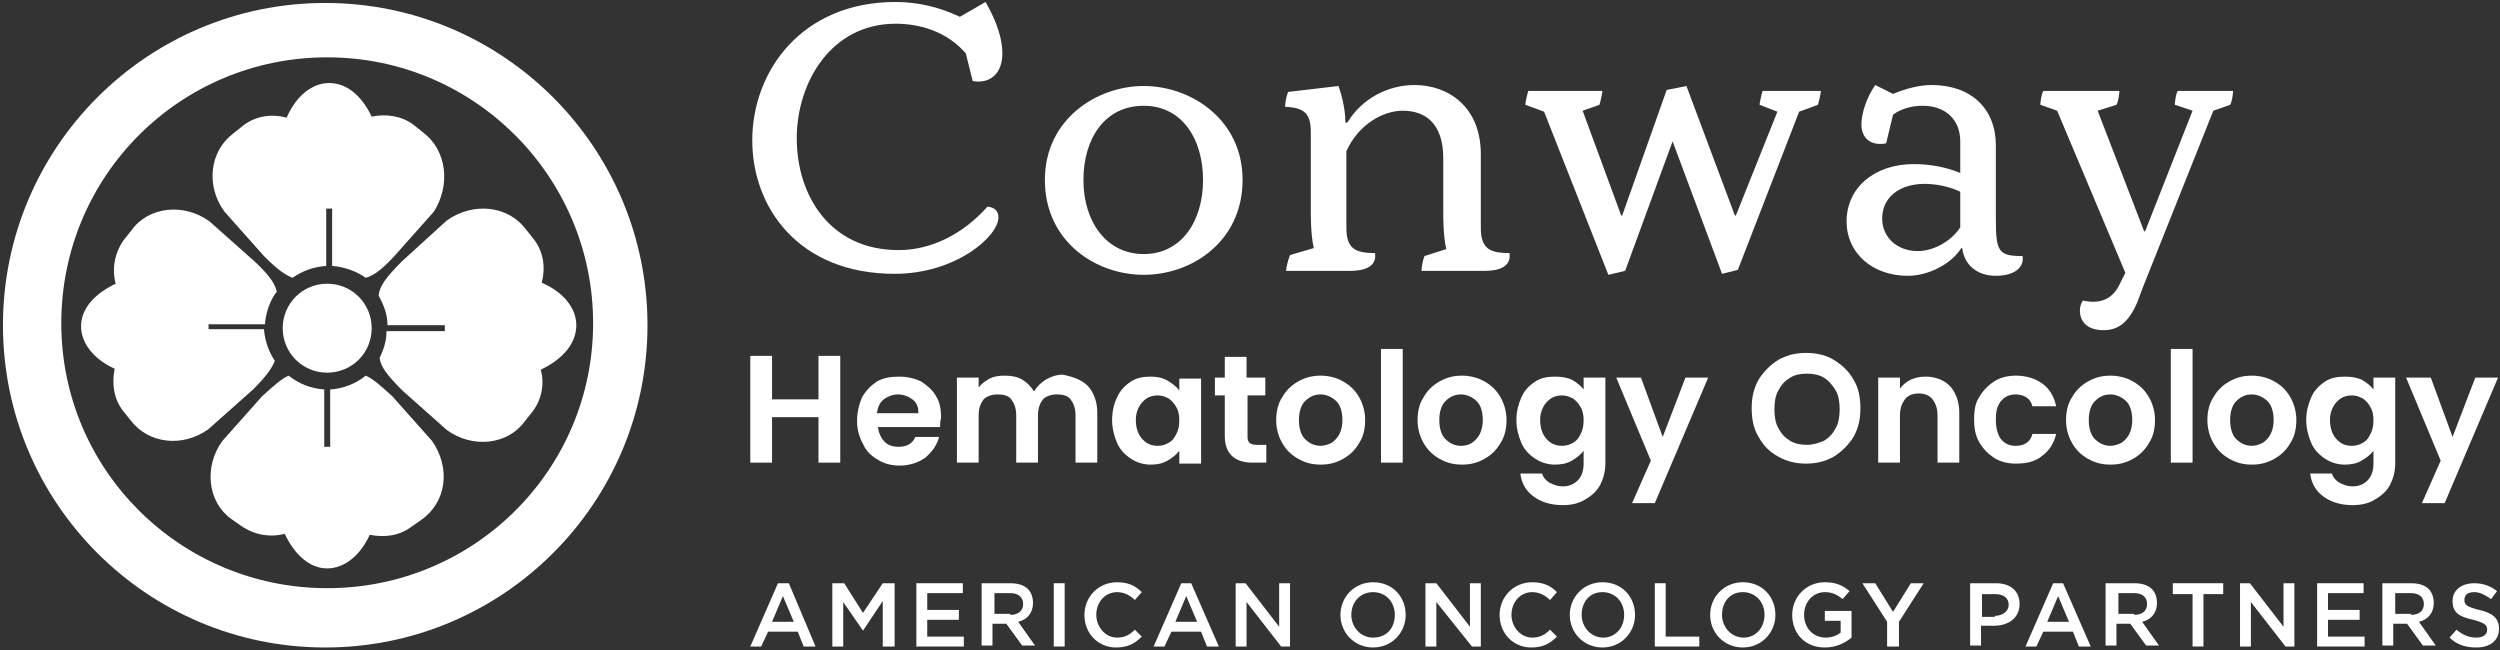
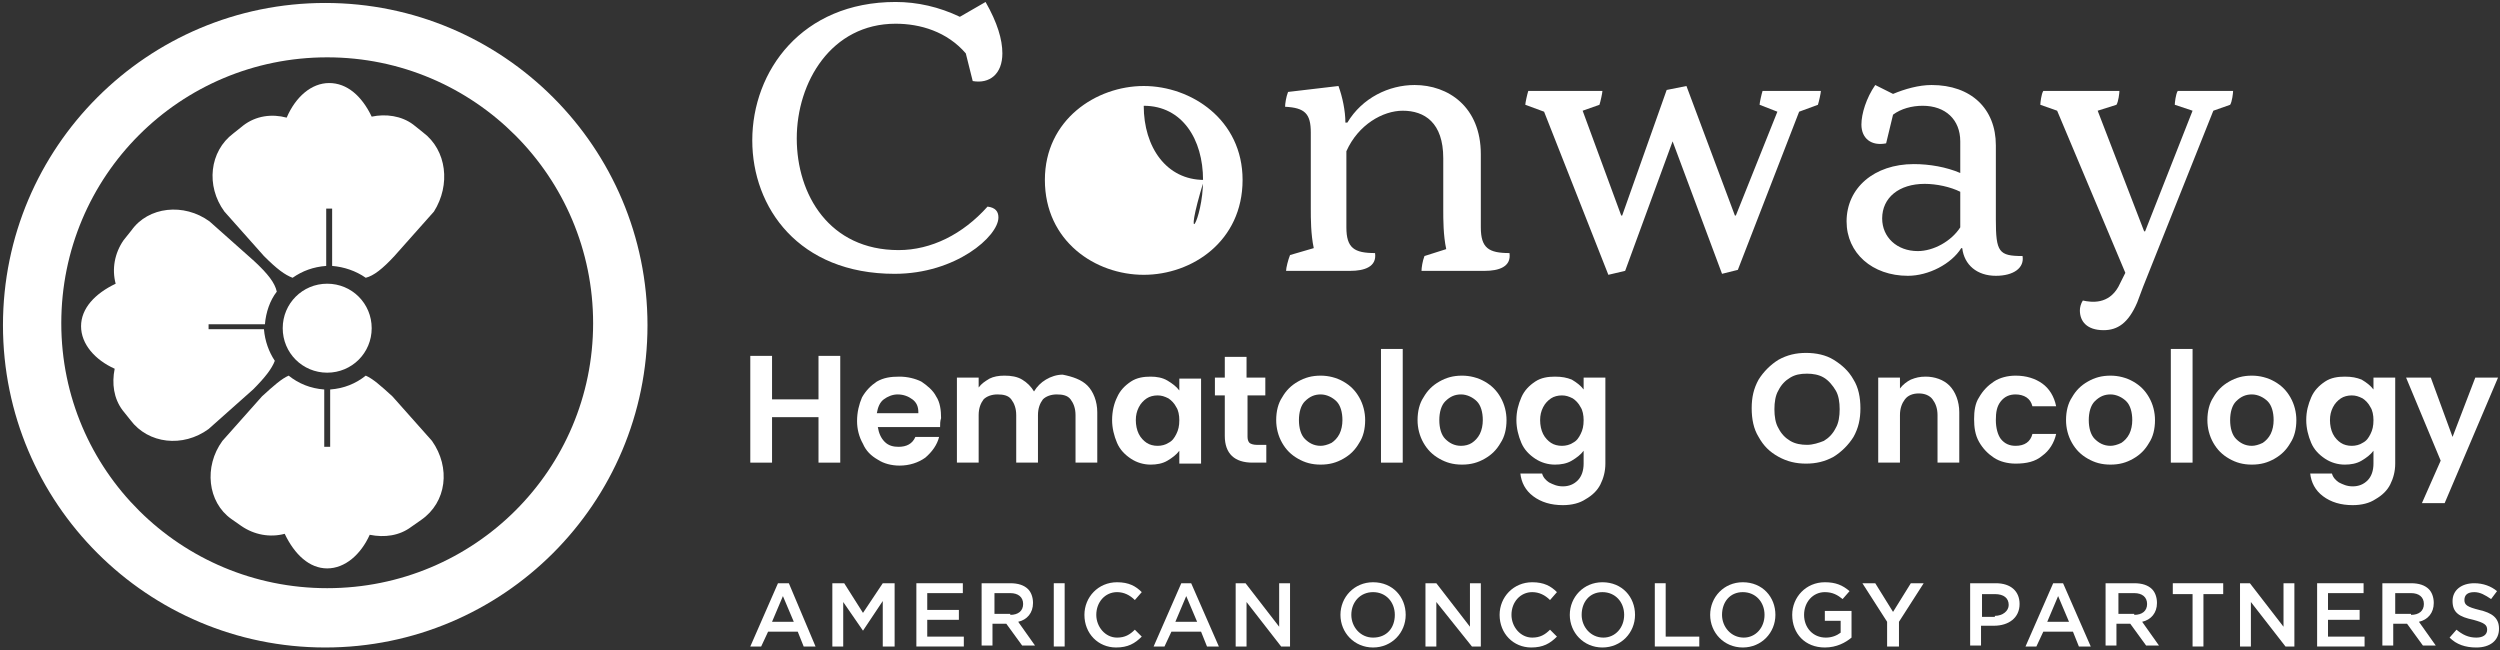
<svg xmlns="http://www.w3.org/2000/svg" version="1.1" id="horiz_outline_copy" x="0px" y="0px" viewBox="0 0 252.9 65.8" style="enable-background:new 0 0 252.9 65.8;" xml:space="preserve">
  <rect x="0" y="0" width="252.9" height="65.8" fill="#333333" stroke="none" />
  <style type="text/css">
	.st0{fill:#FFFFFF;}
</style>
  <g>
    <path class="st0" d="M79.2,60.3l1.1,2.6h-2.2L79.2,60.3z M78.7,59l-2.8,6.4h1.1l0.7-1.5h3l0.6,1.5h1.2L79.8,59H78.7z" />
    <polygon class="st0" points="89.3,59 87.3,62 85.4,59 84.2,59 84.2,65.4 85.3,65.4 85.3,60.9 87.3,63.8 87.3,63.8 89.3,60.8    89.3,65.4 90.5,65.4 90.5,59  " />
    <polygon class="st0" points="92.7,59 92.7,65.4 97.5,65.4 97.5,64.4 93.8,64.4 93.8,62.7 97,62.7 97,61.7 93.8,61.7 93.8,60    97.4,60 97.4,59  " />
    <path class="st0" d="M102.2,62.2c0.8,0,1.3-0.4,1.3-1.1v0c0-0.7-0.5-1.1-1.3-1.1h-1.6v2.1H102.2z M99.4,59h2.8   c0.8,0,1.4,0.2,1.8,0.6c0.3,0.3,0.5,0.8,0.5,1.4v0c0,1-0.6,1.7-1.5,1.9l1.7,2.4h-1.3l-1.6-2.2h-1.4v2.2h-1.1V59z" />
    <rect x="106.6" y="59" class="st0" width="1.1" height="6.4" />
    <path class="st0" d="M109.7,62.2L109.7,62.2c0-1.8,1.4-3.3,3.3-3.3c1.2,0,1.9,0.4,2.5,1l-0.7,0.8c-0.5-0.5-1.1-0.8-1.8-0.8   c-1.2,0-2.1,1-2.1,2.3v0c0,1.2,0.9,2.3,2.1,2.3c0.8,0,1.3-0.3,1.8-0.8l0.7,0.7c-0.7,0.7-1.4,1.1-2.6,1.1   C111.1,65.5,109.7,64.1,109.7,62.2" />
    <path class="st0" d="M120,60.3l1.1,2.6h-2.2L120,60.3z M119.5,59l-2.8,6.4h1.1l0.7-1.5h3l0.6,1.5h1.2l-2.8-6.4H119.5z" />
    <polygon class="st0" points="129.4,59 129.4,63.4 126,59 125,59 125,65.4 126.1,65.4 126.1,60.9 129.6,65.4 130.5,65.4 130.5,59     " />
    <path class="st0" d="M141.1,62.2L141.1,62.2c0-1.3-0.9-2.3-2.2-2.3c-1.3,0-2.2,1-2.2,2.3v0c0,1.2,0.9,2.3,2.2,2.3   C140.3,64.5,141.1,63.5,141.1,62.2 M135.6,62.2L135.6,62.2c0-1.8,1.4-3.3,3.3-3.3c2,0,3.3,1.5,3.3,3.3v0c0,1.8-1.4,3.3-3.3,3.3   C137,65.5,135.6,64,135.6,62.2" />
    <polygon class="st0" points="148.7,59 148.7,63.4 145.3,59 144.2,59 144.2,65.4 145.3,65.4 145.3,60.9 148.9,65.4 149.8,65.4    149.8,59  " />
    <path class="st0" d="M151.7,62.2L151.7,62.2c0-1.8,1.4-3.3,3.3-3.3c1.2,0,1.9,0.4,2.5,1l-0.7,0.8c-0.5-0.5-1.1-0.8-1.8-0.8   c-1.2,0-2.1,1-2.1,2.3v0c0,1.2,0.9,2.3,2.1,2.3c0.8,0,1.3-0.3,1.8-0.8l0.7,0.7c-0.7,0.7-1.4,1.1-2.6,1.1   C153.1,65.5,151.7,64.1,151.7,62.2" />
    <path class="st0" d="M164.3,62.2L164.3,62.2c0-1.3-0.9-2.3-2.2-2.3s-2.1,1-2.1,2.3v0c0,1.2,0.9,2.3,2.2,2.3   C163.4,64.5,164.3,63.5,164.3,62.2 M158.8,62.2L158.8,62.2c0-1.8,1.4-3.3,3.3-3.3c2,0,3.3,1.5,3.3,3.3v0c0,1.8-1.4,3.3-3.3,3.3   S158.8,64,158.8,62.2" />
    <polygon class="st0" points="167.4,59 167.4,65.4 171.9,65.4 171.9,64.4 168.5,64.4 168.5,59  " />
    <path class="st0" d="M178.5,62.2L178.5,62.2c0-1.3-0.9-2.3-2.2-2.3s-2.1,1-2.1,2.3v0c0,1.2,0.9,2.3,2.2,2.3   C177.6,64.5,178.5,63.5,178.5,62.2 M173,62.2L173,62.2c0-1.8,1.4-3.3,3.3-3.3c2,0,3.3,1.5,3.3,3.3v0c0,1.8-1.4,3.3-3.3,3.3   S173,64,173,62.2" />
    <path class="st0" d="M181.3,62.2L181.3,62.2c0-1.8,1.4-3.3,3.3-3.3c1.1,0,1.8,0.3,2.5,0.9l-0.7,0.8c-0.5-0.4-1-0.7-1.8-0.7   c-1.2,0-2.1,1-2.1,2.3v0c0,1.3,0.9,2.3,2.2,2.3c0.6,0,1.1-0.2,1.5-0.5v-1.2h-1.6v-1h2.7v2.7c-0.6,0.5-1.5,1-2.7,1   C182.6,65.5,181.3,64.1,181.3,62.2" />
    <polygon class="st0" points="193.3,59 191.5,61.9 189.7,59 188.4,59 190.9,62.9 190.9,65.4 192.1,65.4 192.1,62.9 194.6,59  " />
    <path class="st0" d="M201.8,62.3c0.8,0,1.4-0.5,1.4-1.1v0c0-0.7-0.5-1.1-1.4-1.1h-1.3v2.3H201.8z M199.4,59h2.5   c1.5,0,2.4,0.8,2.4,2.1v0c0,1.4-1.1,2.2-2.6,2.2h-1.3v2h-1.1V59z" />
    <path class="st0" d="M208.2,60.3l1.1,2.6h-2.2L208.2,60.3z M207.7,59l-2.8,6.4h1.1l0.7-1.5h3l0.6,1.5h1.2l-2.8-6.4H207.7z" />
    <path class="st0" d="M215.9,62.2c0.8,0,1.3-0.4,1.3-1.1v0c0-0.7-0.5-1.1-1.3-1.1h-1.6v2.1H215.9z M213.1,59h2.8   c0.8,0,1.4,0.2,1.8,0.6c0.3,0.3,0.5,0.8,0.5,1.4v0c0,1-0.6,1.7-1.5,1.9l1.7,2.4h-1.3l-1.6-2.2h-1.4v2.2h-1.1V59z" />
    <polygon class="st0" points="219.8,59 219.8,60.1 221.8,60.1 221.8,65.4 222.9,65.4 222.9,60.1 224.9,60.1 224.9,59  " />
    <polygon class="st0" points="231,59 231,63.4 227.6,59 226.6,59 226.6,65.4 227.7,65.4 227.7,60.9 231.2,65.4 232.1,65.4 232.1,59     " />
    <polygon class="st0" points="234.4,59 234.4,65.4 239.2,65.4 239.2,64.4 235.5,64.4 235.5,62.7 238.7,62.7 238.7,61.7 235.5,61.7    235.5,60 239.1,60 239.1,59  " />
    <path class="st0" d="M243.9,62.2c0.8,0,1.3-0.4,1.3-1.1v0c0-0.7-0.5-1.1-1.3-1.1h-1.6v2.1H243.9z M241.1,59h2.8   c0.8,0,1.4,0.2,1.8,0.6c0.3,0.3,0.5,0.8,0.5,1.4v0c0,1-0.6,1.7-1.5,1.9l1.7,2.4h-1.3l-1.6-2.2h-1.4v2.2h-1.1V59z" />
    <path class="st0" d="M247.8,64.5l0.7-0.8c0.6,0.5,1.2,0.8,2,0.8c0.7,0,1.1-0.3,1.1-0.8v0c0-0.5-0.3-0.7-1.4-1   c-1.4-0.3-2.1-0.7-2.1-1.9v0c0-1.1,0.9-1.8,2.2-1.8c0.9,0,1.7,0.3,2.3,0.8l-0.6,0.8c-0.6-0.4-1.1-0.7-1.7-0.7c-0.7,0-1,0.3-1,0.8v0   c0,0.5,0.3,0.7,1.5,1c1.3,0.3,2,0.8,2,1.9v0c0,1.2-0.9,1.9-2.3,1.9C249.4,65.5,248.5,65.2,247.8,64.5" />
    <path class="st0" d="M33.1,59.5C48,59.5,60,47.5,60,32.7S48,5.8,33.1,5.8c-14.9,0-26.9,12-26.9,26.9S18.3,59.5,33.1,59.5 M0.3,32.9   c0-18,14.6-32.6,32.6-32.6s32.6,14.6,32.6,32.6c0,18-14.6,32.6-32.6,32.6S0.3,50.9,0.3,32.9" />
    <path class="st0" d="M21.1,33.4v-0.6h5.7c0.1-1.2,0.5-2.4,1.2-3.3c-0.2-0.9-0.9-1.8-2.3-3.1l-4.5-4c-2.6-1.9-6.2-1.5-7.9,0.9   l-0.8,1c-0.9,1.3-1.2,2.9-0.8,4.4c-2.1,1-3.5,2.5-3.5,4.3c0,1.8,1.4,3.4,3.4,4.3c-0.3,1.5-0.1,3,0.8,4.2l0.8,1   c1.8,2.4,5.3,2.8,7.9,0.9l4.5-4c1.2-1.2,1.9-2.1,2.2-2.9c-0.6-0.9-1-2-1.1-3.2H21.1z" />
    <path class="st0" d="M42.8,13.4l-1-0.8c-1.2-0.9-2.8-1.1-4.2-0.8c-1-2.1-2.5-3.4-4.3-3.4c-1.8,0-3.4,1.4-4.3,3.5   c-1.5-0.4-3.1-0.2-4.4,0.8l-1,0.8c-2.4,1.8-2.8,5.3-0.9,7.9l4,4.5c1.3,1.3,2.1,1.9,2.9,2.2c1-0.7,2.1-1.1,3.4-1.2v-5.8h0.6v5.8   c1.2,0.1,2.4,0.5,3.4,1.2c0.8-0.2,1.7-0.9,2.9-2.2l4-4.5C45.6,18.7,45.2,15.2,42.8,13.4" />
    <path class="st0" d="M28.6,33.2c0-2.5,2-4.5,4.5-4.5c2.5,0,4.5,2,4.5,4.5c0,2.5-2,4.5-4.5,4.5C30.6,37.7,28.6,35.7,28.6,33.2" />
-     <path class="st0" d="M58.3,32.9c0-1.8-1.4-3.4-3.5-4.3c0.4-1.5,0.2-3.1-0.8-4.4l-0.8-1c-1.8-2.4-5.3-2.8-8-0.9l-4.5,4.1   c-1.6,1.6-2.3,2.5-2.4,3.5c0.5,0.9,0.9,1.9,0.9,3h5.8v0.6h-5.9c0,1-0.3,1.9-0.7,2.7c0.1,0.9,0.8,1.8,2.3,3.3l4.5,4   c2.6,1.9,6.2,1.5,7.9-0.9l0.8-1c0.9-1.2,1.2-2.8,0.8-4.2C57,36.3,58.3,34.7,58.3,32.9" />
    <path class="st0" d="M43.7,44.6l-4-4.5C38.5,39,37.7,38.3,37,38c-1,0.8-2.2,1.3-3.6,1.4v5.8h-0.6v-5.8c-1.4-0.1-2.6-0.6-3.6-1.4   c-0.7,0.3-1.5,1-2.7,2.1l-4,4.5c-1.9,2.6-1.5,6.2,0.9,7.9l1,0.7c1.3,0.9,2.9,1.2,4.4,0.8c1,2.1,2.5,3.5,4.3,3.5   c1.8,0,3.4-1.4,4.3-3.4c1.5,0.3,3,0.1,4.2-0.8l1-0.7C45.2,50.8,45.6,47.3,43.7,44.6" />
    <path class="st0" d="M76.1,14.2c0-7,5-14,14.5-14c2.2,0,4.4,0.5,6.5,1.5l2.6-1.5c1.2,2.1,1.7,3.8,1.7,5.2c0,2.1-1.3,3.1-3,2.8   l-0.7-2.8c-1.9-2.2-4.6-3-7.1-3c-6.5,0-10,5.9-10,11.6c0,5.7,3.3,11.3,10.3,11.3c3.3,0,6.5-1.6,9-4.4c0.8,0.1,1.1,0.5,1.1,1.1   c0,1.9-4.3,5.7-10.5,5.7C80.8,27.7,76.1,21,76.1,14.2" />
-     <path class="st0" d="M121.7,18.2c0-4.1-2.1-7.5-6-7.5c-4,0-6.1,3.4-6.1,7.5c0,4.2,2.3,7.5,6.1,7.5   C119.5,25.7,121.7,22.4,121.7,18.2 M105.7,18.2c0-6.1,5.2-9.5,10-9.5s10,3.4,10,9.5c0,6.2-5.1,9.6-10,9.6   C110.8,27.8,105.7,24.4,105.7,18.2" />
+     <path class="st0" d="M121.7,18.2c0-4.1-2.1-7.5-6-7.5c0,4.2,2.3,7.5,6.1,7.5   C119.5,25.7,121.7,22.4,121.7,18.2 M105.7,18.2c0-6.1,5.2-9.5,10-9.5s10,3.4,10,9.5c0,6.2-5.1,9.6-10,9.6   C110.8,27.8,105.7,24.4,105.7,18.2" />
    <path class="st0" d="M130.5,25.8l2.4-0.7c-0.3-1.4-0.3-3-0.3-4v-7.7c0-1.9-0.6-2.5-2.6-2.6c0-0.3,0.1-1,0.3-1.5l5.1-0.6   c0.4,1.1,0.7,2.5,0.7,3.7h0.2c1.5-2.5,4.2-3.8,6.8-3.8c3.4,0,6.7,2.2,6.7,7V23c0,2.1,0.8,2.6,2.9,2.6c0.2,1.4-1.1,1.8-2.5,1.8h-6.4   c0-0.3,0.1-1,0.3-1.5l2.2-0.7c-0.3-1.4-0.3-3-0.3-4v-5.2c0-3.6-1.9-4.8-4.1-4.8c-2,0-4.5,1.4-5.7,4.1V23c0,2.1,0.8,2.6,2.9,2.6   c0.2,1.4-1.1,1.8-2.5,1.8h-6.5C130.1,27.1,130.3,26.3,130.5,25.8" />
    <path class="st0" d="M156.2,11.3l-1.9-0.7c0-0.2,0.2-1.1,0.3-1.4h7.5c0,0.2-0.2,1.1-0.3,1.4l-1.7,0.6l3.9,10.6h0.1l4.5-12.7l2-0.4   l4.9,13.1h0.1l4.2-10.5l-1.8-0.7c0-0.2,0.2-1.1,0.3-1.4h5.9c0,0.2-0.2,1.1-0.3,1.4l-1.9,0.7l-6.2,16l-1.6,0.4l-5-13.4l-4.8,13.1   l-1.7,0.4L156.2,11.3z" />
    <path class="st0" d="M194,25.4c1.6,0,3.4-1,4.3-2.4v-3.6c-1-0.5-2.4-0.8-3.6-0.8c-2.6,0-4.3,1.4-4.3,3.5   C190.4,24,191.9,25.4,194,25.4 M201.9,27.9c-1.9,0-3.2-1.1-3.4-2.8h-0.1c-1,1.6-3.3,2.8-5.4,2.8c-3.6,0-6.2-2.3-6.2-5.5   c0-3.4,2.8-5.8,6.8-5.8c1.6,0,3.3,0.3,4.7,0.9v-3.2c0-2.2-1.5-3.6-3.8-3.6c-1.1,0-2.2,0.3-3,0.9l-0.7,2.9c-1.5,0.3-2.5-0.5-2.5-1.9   c0-1.1,0.5-2.7,1.4-4l1.8,0.9c1.2-0.5,2.6-0.9,3.9-0.9c4,0,6.5,2.4,6.5,6.1v7.5c0,3.3,0.3,3.7,2.7,3.7   C204.8,27.1,203.7,27.9,201.9,27.9" />
    <path class="st0" d="M220.3,9.2c-0.2,0.3-0.3,1.2-0.3,1.4l1.8,0.6L217,23.4h-0.1l-4.7-12.2l1.9-0.6c0.2-0.3,0.3-1.2,0.3-1.4h-7.7   c-0.2,0.3-0.3,1.2-0.3,1.4l1.7,0.6l6.9,16.4l-0.7,1.4c-1,1.8-2.7,1.6-3.6,1.4c-0.2,0.3-0.3,0.7-0.3,1c0,1.1,0.7,2,2.4,2   c1.4,0,2.5-0.7,3.4-2.8l0.6-1.6h0l7.1-17.8l1.7-0.6c0.2-0.3,0.3-1.2,0.3-1.4H220.3z" />
    <polygon class="st0" points="85,36 85,46.8 82.8,46.8 82.8,42.2 78.1,42.2 78.1,46.8 75.9,46.8 75.9,36 78.1,36 78.1,40.4    82.8,40.4 82.8,36  " />
    <path class="st0" d="M92.9,41.7c0-0.6-0.2-1-0.6-1.3c-0.4-0.3-0.9-0.5-1.5-0.5c-0.5,0-1,0.2-1.4,0.5c-0.4,0.3-0.6,0.8-0.7,1.4H92.9   z M95.1,43.2h-6.3c0.1,0.6,0.3,1.1,0.7,1.5c0.4,0.4,0.9,0.5,1.4,0.5c0.8,0,1.4-0.3,1.7-1h2.4c-0.2,0.8-0.7,1.5-1.4,2.1   c-0.7,0.5-1.6,0.8-2.6,0.8c-0.8,0-1.6-0.2-2.2-0.6c-0.7-0.4-1.2-0.9-1.5-1.6c-0.4-0.7-0.6-1.5-0.6-2.3c0-0.9,0.2-1.7,0.5-2.4   c0.4-0.7,0.9-1.2,1.5-1.6c0.7-0.4,1.4-0.5,2.3-0.5c0.8,0,1.6,0.2,2.2,0.5c0.6,0.4,1.2,0.9,1.5,1.5c0.4,0.6,0.5,1.4,0.5,2.2   C95.1,42.6,95.1,42.9,95.1,43.2" />
    <path class="st0" d="M110,39c0.6,0.6,1,1.6,1,2.7v5.1h-2.2v-4.8c0-0.7-0.2-1.2-0.5-1.6c-0.3-0.4-0.8-0.5-1.4-0.5   c-0.6,0-1.1,0.2-1.4,0.5c-0.3,0.4-0.5,0.9-0.5,1.6v4.8h-2.2v-4.8c0-0.7-0.2-1.2-0.5-1.6c-0.3-0.4-0.8-0.5-1.4-0.5   c-0.6,0-1.1,0.2-1.4,0.5c-0.3,0.4-0.5,0.9-0.5,1.6v4.8h-2.2v-8.6h2.2v1c0.3-0.4,0.6-0.6,1.1-0.9c0.4-0.2,0.9-0.3,1.5-0.3   c0.7,0,1.3,0.1,1.8,0.4c0.5,0.3,0.9,0.7,1.2,1.2c0.3-0.5,0.7-0.9,1.2-1.2c0.5-0.3,1.1-0.5,1.7-0.5C108.5,38.1,109.4,38.4,110,39" />
    <path class="st0" d="M119,41.2c-0.2-0.4-0.5-0.7-0.8-0.9c-0.4-0.2-0.7-0.3-1.1-0.3c-0.4,0-0.8,0.1-1.1,0.3   c-0.3,0.2-0.6,0.5-0.8,0.9c-0.2,0.4-0.3,0.8-0.3,1.3s0.1,1,0.3,1.4c0.2,0.4,0.5,0.7,0.8,0.9c0.3,0.2,0.7,0.3,1.1,0.3   c0.4,0,0.8-0.1,1.1-0.3c0.4-0.2,0.6-0.5,0.8-0.9c0.2-0.4,0.3-0.8,0.3-1.4C119.3,42,119.2,41.5,119,41.2 M113,40.2   c0.3-0.7,0.8-1.2,1.4-1.6c0.6-0.4,1.3-0.5,2-0.5c0.6,0,1.2,0.1,1.7,0.4c0.5,0.3,0.9,0.6,1.2,1v-1.2h2.2v8.6h-2.2v-1.3   c-0.3,0.4-0.7,0.7-1.2,1c-0.5,0.3-1.1,0.4-1.7,0.4c-0.7,0-1.4-0.2-2-0.6c-0.6-0.4-1.1-0.9-1.4-1.6c-0.3-0.7-0.5-1.5-0.5-2.3   C112.5,41.6,112.7,40.8,113,40.2" />
    <path class="st0" d="M126.2,40v4.2c0,0.3,0.1,0.5,0.2,0.6c0.1,0.1,0.4,0.2,0.7,0.2h1v1.8h-1.4c-1.8,0-2.8-0.9-2.8-2.7V40h-1v-1.8h1   v-2.1h2.2v2.1h1.9V40H126.2z" />
    <path class="st0" d="M134.7,44.8c0.3-0.2,0.6-0.5,0.8-0.9c0.2-0.4,0.3-0.9,0.3-1.4c0-0.8-0.2-1.5-0.6-1.9c-0.4-0.4-1-0.7-1.6-0.7   c-0.6,0-1.1,0.2-1.6,0.7c-0.4,0.4-0.6,1.1-0.6,1.9s0.2,1.5,0.6,1.9c0.4,0.4,0.9,0.7,1.6,0.7C133.9,45.1,134.3,45,134.7,44.8    M131.3,46.4c-0.7-0.4-1.2-0.9-1.6-1.6c-0.4-0.7-0.6-1.5-0.6-2.3c0-0.9,0.2-1.7,0.6-2.3c0.4-0.7,0.9-1.2,1.6-1.6   c0.7-0.4,1.4-0.6,2.3-0.6c0.8,0,1.6,0.2,2.3,0.6c0.7,0.4,1.2,0.9,1.6,1.6c0.4,0.7,0.6,1.5,0.6,2.3c0,0.9-0.2,1.7-0.6,2.3   c-0.4,0.7-0.9,1.2-1.6,1.6c-0.7,0.4-1.4,0.6-2.3,0.6C132.7,47,132,46.8,131.3,46.4" />
    <rect x="139.7" y="35.3" class="st0" width="2.2" height="11.5" />
    <path class="st0" d="M148.9,44.8c0.3-0.2,0.6-0.5,0.8-0.9c0.2-0.4,0.3-0.9,0.3-1.4c0-0.8-0.2-1.5-0.6-1.9c-0.4-0.4-1-0.7-1.6-0.7   c-0.6,0-1.1,0.2-1.6,0.7c-0.4,0.4-0.6,1.1-0.6,1.9s0.2,1.5,0.6,1.9c0.4,0.4,0.9,0.7,1.6,0.7C148.2,45.1,148.6,45,148.9,44.8    M145.6,46.4c-0.7-0.4-1.2-0.9-1.6-1.6c-0.4-0.7-0.6-1.5-0.6-2.3c0-0.9,0.2-1.7,0.6-2.3c0.4-0.7,0.9-1.2,1.6-1.6   c0.7-0.4,1.4-0.6,2.3-0.6c0.8,0,1.6,0.2,2.3,0.6c0.7,0.4,1.2,0.9,1.6,1.6c0.4,0.7,0.6,1.5,0.6,2.3c0,0.9-0.2,1.7-0.6,2.3   c-0.4,0.7-0.9,1.2-1.6,1.6c-0.7,0.4-1.4,0.6-2.3,0.6C147,47,146.3,46.8,145.6,46.4" />
    <path class="st0" d="M159.9,41.2c-0.2-0.4-0.5-0.7-0.8-0.9c-0.4-0.2-0.7-0.3-1.1-0.3c-0.4,0-0.8,0.1-1.1,0.3   c-0.3,0.2-0.6,0.5-0.8,0.9c-0.2,0.4-0.3,0.8-0.3,1.3c0,0.5,0.1,1,0.3,1.4c0.2,0.4,0.5,0.7,0.8,0.9s0.7,0.3,1.1,0.3   c0.4,0,0.8-0.1,1.1-0.3c0.4-0.2,0.6-0.5,0.8-0.9c0.2-0.4,0.3-0.8,0.3-1.4C160.2,42,160.1,41.5,159.9,41.2 M159,38.4   c0.5,0.3,0.9,0.6,1.2,1v-1.2h2.2v8.7c0,0.8-0.2,1.5-0.5,2.1c-0.3,0.6-0.8,1.1-1.5,1.5c-0.6,0.4-1.4,0.6-2.3,0.6   c-1.2,0-2.2-0.3-3-0.9c-0.8-0.6-1.2-1.4-1.3-2.3h2.2c0.1,0.4,0.4,0.7,0.7,0.9c0.4,0.2,0.8,0.4,1.4,0.4c0.6,0,1.1-0.2,1.5-0.6   c0.4-0.4,0.6-1,0.6-1.7v-1.3c-0.3,0.4-0.7,0.7-1.2,1c-0.5,0.3-1.1,0.4-1.7,0.4c-0.7,0-1.4-0.2-2-0.6c-0.6-0.4-1.1-0.9-1.4-1.6   c-0.3-0.7-0.5-1.5-0.5-2.3c0-0.9,0.2-1.6,0.5-2.3s0.8-1.2,1.4-1.6c0.6-0.4,1.3-0.5,2-0.5C158,38.1,158.5,38.2,159,38.4" />
-     <polygon class="st0" points="172.8,38.2 167.4,50.9 165.1,50.9 167,46.6 163.5,38.2 166,38.2 168.2,44.2 170.5,38.2  " />
    <path class="st0" d="M184.5,44.6c0.5-0.3,0.9-0.7,1.2-1.3c0.3-0.5,0.4-1.2,0.4-1.9c0-0.7-0.1-1.4-0.4-1.9c-0.3-0.5-0.7-1-1.2-1.3   c-0.5-0.3-1.1-0.4-1.7-0.4c-0.7,0-1.2,0.1-1.7,0.4c-0.5,0.3-0.9,0.7-1.2,1.3c-0.3,0.5-0.4,1.2-0.4,1.9c0,0.7,0.1,1.4,0.4,1.9   c0.3,0.6,0.7,1,1.2,1.3c0.5,0.3,1.1,0.4,1.7,0.4C183.4,45,184,44.8,184.5,44.6 M179.9,46.2c-0.9-0.5-1.5-1.1-2-2   c-0.5-0.8-0.7-1.8-0.7-2.9c0-1.1,0.2-2,0.7-2.9c0.5-0.8,1.2-1.5,2-2c0.9-0.5,1.8-0.7,2.8-0.7c1,0,2,0.2,2.8,0.7   c0.8,0.5,1.5,1.1,2,2c0.5,0.8,0.7,1.8,0.7,2.9c0,1.1-0.2,2-0.7,2.9c-0.5,0.8-1.2,1.5-2,2c-0.9,0.5-1.8,0.7-2.8,0.7   C181.7,46.9,180.8,46.7,179.9,46.2" />
    <path class="st0" d="M197.2,39c0.6,0.6,1,1.6,1,2.7v5.1H196v-4.8c0-0.7-0.2-1.2-0.5-1.6c-0.3-0.4-0.8-0.6-1.4-0.6   c-0.6,0-1.1,0.2-1.4,0.6c-0.3,0.4-0.5,0.9-0.5,1.6v4.8h-2.2v-8.6h2.2v1.1c0.3-0.4,0.7-0.7,1.1-0.9c0.5-0.2,0.9-0.3,1.5-0.3   C195.7,38.1,196.6,38.4,197.2,39" />
    <path class="st0" d="M200.2,40.2c0.4-0.7,0.9-1.2,1.5-1.6c0.6-0.4,1.4-0.6,2.2-0.6c1.1,0,2,0.3,2.7,0.8c0.7,0.5,1.2,1.3,1.4,2.3   h-2.4c-0.1-0.4-0.3-0.7-0.6-0.9c-0.3-0.2-0.7-0.3-1.1-0.3c-0.6,0-1.1,0.2-1.5,0.7c-0.4,0.5-0.5,1.1-0.5,1.9c0,0.8,0.2,1.5,0.5,1.9   c0.4,0.5,0.9,0.7,1.5,0.7c0.9,0,1.5-0.4,1.7-1.2h2.4c-0.2,0.9-0.7,1.7-1.4,2.2c-0.7,0.6-1.6,0.8-2.7,0.8c-0.8,0-1.6-0.2-2.2-0.6   c-0.6-0.4-1.1-0.9-1.5-1.6c-0.4-0.7-0.5-1.5-0.5-2.3C199.7,41.6,199.8,40.8,200.2,40.2" />
    <path class="st0" d="M214.6,44.8c0.3-0.2,0.6-0.5,0.8-0.9c0.2-0.4,0.3-0.9,0.3-1.4c0-0.8-0.2-1.5-0.6-1.9c-0.4-0.4-1-0.7-1.6-0.7   c-0.6,0-1.1,0.2-1.6,0.7c-0.4,0.4-0.6,1.1-0.6,1.9s0.2,1.5,0.6,1.9c0.4,0.4,0.9,0.7,1.6,0.7C213.8,45.1,214.2,45,214.6,44.8    M211.2,46.4c-0.7-0.4-1.2-0.9-1.6-1.6c-0.4-0.7-0.6-1.5-0.6-2.3c0-0.9,0.2-1.7,0.6-2.3c0.4-0.7,0.9-1.2,1.6-1.6   c0.7-0.4,1.4-0.6,2.3-0.6c0.8,0,1.6,0.2,2.3,0.6c0.7,0.4,1.2,0.9,1.6,1.6c0.4,0.7,0.6,1.5,0.6,2.3c0,0.9-0.2,1.7-0.6,2.3   c-0.4,0.7-0.9,1.2-1.6,1.6c-0.7,0.4-1.4,0.6-2.3,0.6C212.6,47,211.9,46.8,211.2,46.4" />
    <rect x="219.6" y="35.3" class="st0" width="2.2" height="11.5" />
    <path class="st0" d="M228.9,44.8c0.3-0.2,0.6-0.5,0.8-0.9c0.2-0.4,0.3-0.9,0.3-1.4c0-0.8-0.2-1.5-0.6-1.9c-0.4-0.4-1-0.7-1.6-0.7   c-0.6,0-1.1,0.2-1.6,0.7c-0.4,0.4-0.6,1.1-0.6,1.9s0.2,1.5,0.6,1.9c0.4,0.4,0.9,0.7,1.6,0.7C228.1,45.1,228.5,45,228.9,44.8    M225.5,46.4c-0.7-0.4-1.2-0.9-1.6-1.6c-0.4-0.7-0.6-1.5-0.6-2.3c0-0.9,0.2-1.7,0.6-2.3c0.4-0.7,0.9-1.2,1.6-1.6   c0.7-0.4,1.4-0.6,2.3-0.6c0.8,0,1.6,0.2,2.3,0.6c0.7,0.4,1.2,0.9,1.6,1.6c0.4,0.7,0.6,1.5,0.6,2.3c0,0.9-0.2,1.7-0.6,2.3   c-0.4,0.7-0.9,1.2-1.6,1.6c-0.7,0.4-1.4,0.6-2.3,0.6C226.9,47,226.2,46.8,225.5,46.4" />
    <path class="st0" d="M239.8,41.2c-0.2-0.4-0.5-0.7-0.8-0.9c-0.4-0.2-0.7-0.3-1.1-0.3c-0.4,0-0.8,0.1-1.1,0.3   c-0.3,0.2-0.6,0.5-0.8,0.9c-0.2,0.4-0.3,0.8-0.3,1.3c0,0.5,0.1,1,0.3,1.4c0.2,0.4,0.5,0.7,0.8,0.9c0.3,0.2,0.7,0.3,1.1,0.3   c0.4,0,0.8-0.1,1.1-0.3c0.4-0.2,0.6-0.5,0.8-0.9c0.2-0.4,0.3-0.8,0.3-1.4C240.1,42,240,41.5,239.8,41.2 M238.9,38.4   c0.5,0.3,0.9,0.6,1.2,1v-1.2h2.2v8.7c0,0.8-0.2,1.5-0.5,2.1c-0.3,0.6-0.8,1.1-1.5,1.5c-0.6,0.4-1.4,0.6-2.3,0.6   c-1.2,0-2.2-0.3-3-0.9c-0.8-0.6-1.2-1.4-1.3-2.3h2.2c0.1,0.4,0.4,0.7,0.7,0.9c0.4,0.2,0.8,0.4,1.4,0.4c0.6,0,1.1-0.2,1.5-0.6   c0.4-0.4,0.6-1,0.6-1.7v-1.3c-0.3,0.4-0.7,0.7-1.2,1c-0.5,0.3-1.1,0.4-1.7,0.4c-0.7,0-1.4-0.2-2-0.6s-1.1-0.9-1.4-1.6   c-0.3-0.7-0.5-1.5-0.5-2.3c0-0.9,0.2-1.6,0.5-2.3s0.8-1.2,1.4-1.6c0.6-0.4,1.3-0.5,2-0.5C237.9,38.1,238.4,38.2,238.9,38.4" />
    <polygon class="st0" points="250.4,38.2 248.1,44.2 245.9,38.2 243.4,38.2 246.9,46.6 245,50.9 247.3,50.9 252.7,38.2  " />
  </g>
</svg>